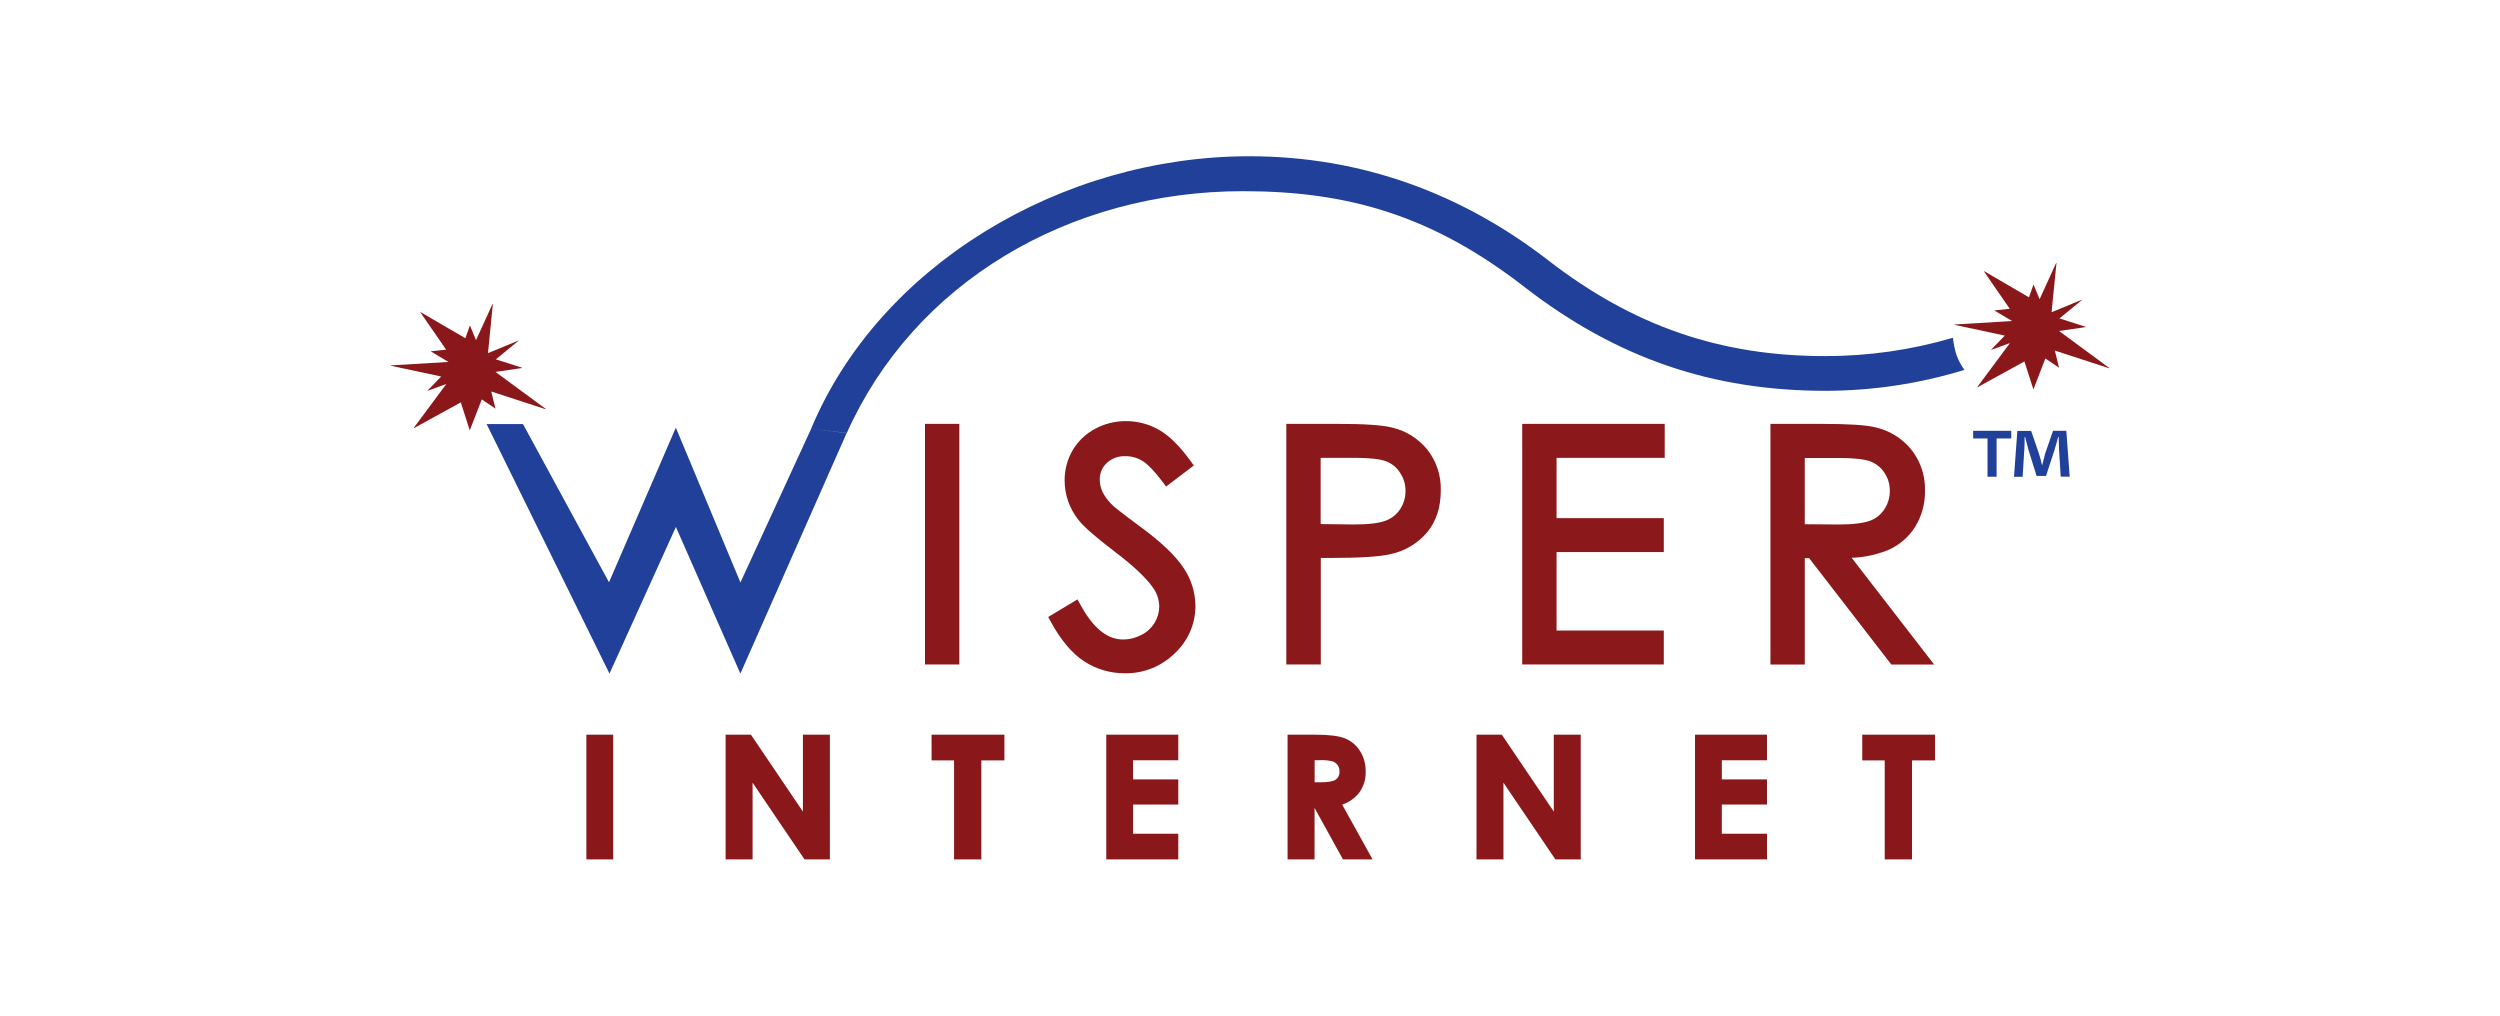
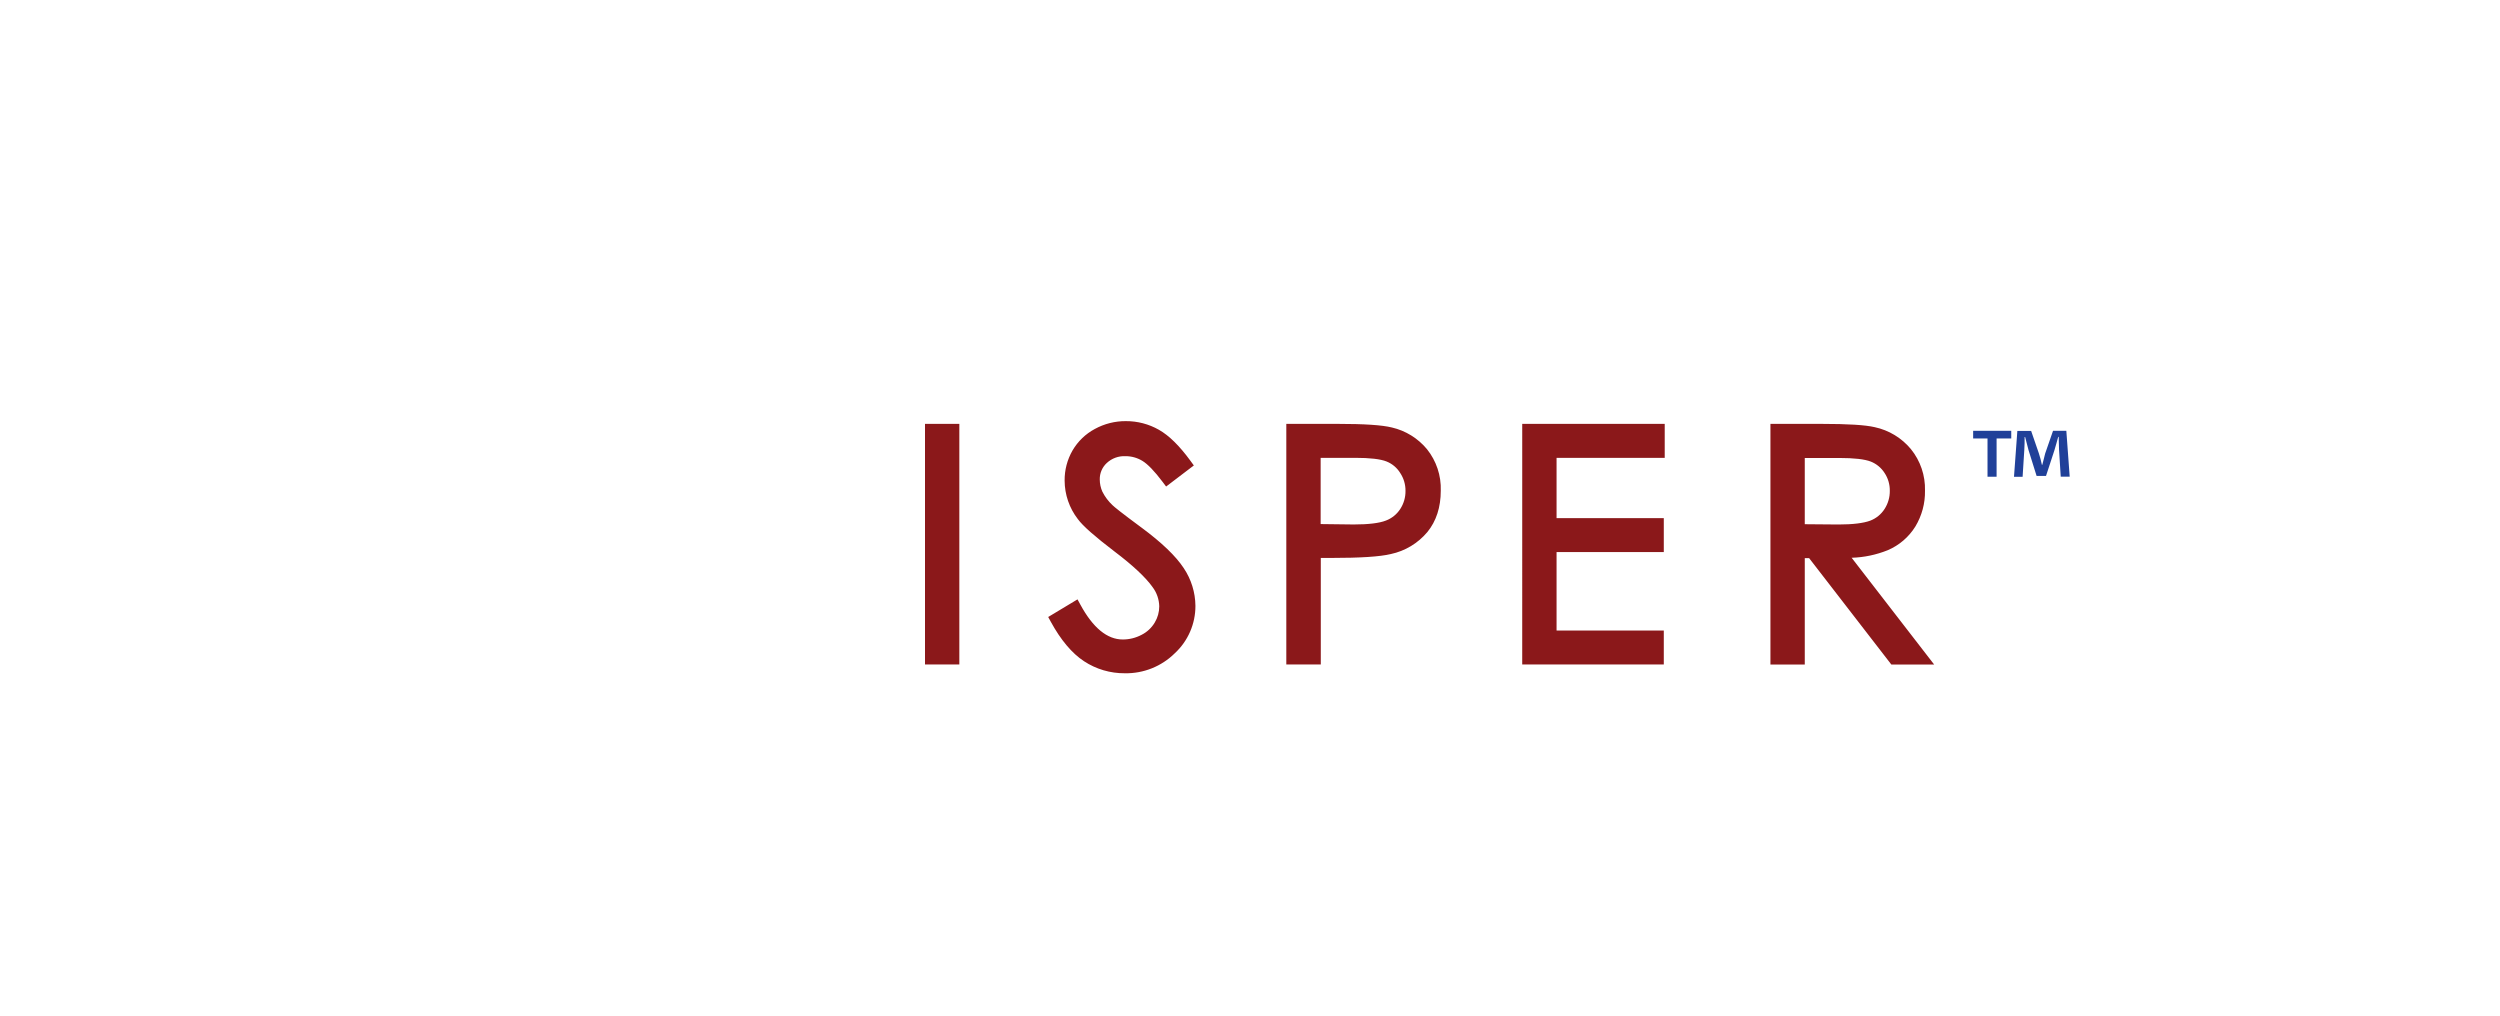
<svg xmlns="http://www.w3.org/2000/svg" height="130" viewBox="0 0 320 130" width="320">
  <g fill="none" fill-rule="evenodd">
-     <path d="m103.809 54.883 4.568.531-13.609 30.81-8.253-18.774-8.5 18.77-15.727-31.938h4.656l11.008 20.252 8.555-19.795 8.268 19.817 9.044-19.651m4.568.531c8.584-19.209 28.383-30.965 50.731-30.965 13.388 0 24.179 3.082 35.978 12.235s24.091 13.315 38.549 13.318c6.032-.006 12.03-.908 17.798-2.676-.875-1.275-1.232-2.19-1.471-4.114-5.302 1.558-10.798 2.349-16.323 2.348-13.388 0-24.525-3.789-35.496-12.275-10.971-8.486-23.819-13.307-38.244-13.307-24.073 0-47.384 14.008-56.09 34.887" fill="#204099" />
    <path d="m257.44 55.145v.981h-1.876v4.899h-1.162v-4.899h-1.839v-.981zm6.334 5.872-.217-3.454c-.022-.453-.022-.992-.044-1.64h-.063c-.151.52-.324 1.209-.497 1.751l-1.063 3.244h-1.206l-1.037-3.318c-.107-.431-.302-1.143-.43-1.663h-.066c0 .538 0 1.106-.04 1.64l-.217 3.454h-1.103l.43-5.872h1.765l.989 2.872c.158.484.288.976.39 1.475h.044c.129-.516.28-1.036.368-1.445l1.011-2.916h1.703l.43 5.872z" fill="#204099" />
    <g fill-rule="nonzero">
      <path d="m146.103 67.527c-2.615-1.935-3.461-2.628-3.696-2.857-.532-.496-.973-1.083-1.302-1.733-.219-.489-.333-1.019-.335-1.556-.019-.802.308-1.573.897-2.116.646-.602 1.506-.916 2.387-.874.761-.007 1.508.199 2.159.593.688.413 1.567 1.323 2.604 2.702l.445.59 3.549-2.698-.427-.586c-1.416-1.935-2.736-3.237-4.046-3.981-1.29-.734-2.75-1.116-4.233-1.106-1.384-.009-2.747.335-3.961.999-1.19.636-2.181 1.59-2.861 2.757-.676 1.173-1.025 2.505-1.011 3.86.007 1.781.6 3.51 1.688 4.917.647.892 2.207 2.252 4.708 4.162 2.354 1.78 3.987 3.318 4.855 4.541.54.71.841 1.574.861 2.466.002.733-.198 1.452-.577 2.079-.399.672-.981 1.215-1.677 1.567-.745.397-1.576.603-2.42.601-1.993 0-3.818-1.5-5.421-4.46l-.368-.675-3.752 2.256.338.619c1.273 2.33 2.7 4.025 4.241 5.039 1.555 1.024 3.378 1.561 5.237 1.545 2.387.042 4.69-.881 6.389-2.562 1.69-1.562 2.648-3.763 2.641-6.068-.018-1.724-.54-3.406-1.501-4.836-1.019-1.541-2.784-3.24-5.41-5.187zm-27.703-13.271h4.395v30.799h-4.395zm59.753.461c-1.239-.31-3.509-.461-6.94-.461h-6.565v30.799h4.414v-13.639h1.354c3.726 0 6.216-.162 7.61-.498 1.827-.39 3.472-1.38 4.675-2.813 1.14-1.397 1.718-3.181 1.718-5.301.063-1.922-.562-3.804-1.762-5.305-1.156-1.397-2.737-2.375-4.502-2.783zm1.751 8.11c.012.828-.223 1.641-.677 2.333-.44.676-1.084 1.193-1.839 1.475-.839.328-2.229.498-4.119.498l-4.226-.052v-8.478h4.436c1.872 0 3.218.155 3.994.464.728.289 1.343.806 1.754 1.475.448.675.683 1.468.677 2.278zm14.94 22.228h18.122v-4.346h-13.726v-10.045h13.726v-4.346h-13.726v-7.715h13.844v-4.346h-18.239zm42.165-13.661c1.583-.048 3.146-.375 4.616-.966 1.462-.621 2.698-1.679 3.538-3.03.837-1.386 1.266-2.981 1.236-4.6.052-1.93-.587-3.814-1.802-5.312-1.186-1.431-2.819-2.421-4.634-2.809-1.221-.284-3.435-.42-6.771-.42h-6.576v30.799h4.395v-13.617h.555l10.523 13.617h5.48zm-1.688-4.258-4.311-.037v-8.478h4.414c1.902 0 3.259.155 4.046.464.72.288 1.332.795 1.751 1.449.449.672.683 1.466.673 2.274.014.83-.219 1.644-.669 2.341-.436.684-1.081 1.209-1.839 1.497-.853.317-2.222.49-4.064.49z" fill="#8b181a" />
-       <path d="m75.055 94.039h3.432v15.961h-3.432zm27.717 9.842-6.654-9.846h-3.24v15.965h3.454v-9.817l6.587 9.735.055.081h3.251v-15.965h-3.454zm16.47-6.55h2.876v12.67h3.494v-12.67h2.953v-3.296h-9.324zm22.362 12.67h9.217v-3.284h-5.786v-3.734h5.786v-3.222h-5.786v-2.451h5.786v-3.273h-9.217zm32.4-8.571c.55-.784.832-1.726.802-2.684.019-.931-.237-1.846-.736-2.632-.455-.722-1.126-1.283-1.916-1.604-.791-.317-2.063-.472-3.895-.472h-3.45v15.961h3.454v-6.587l3.634 6.587h3.792l-3.888-7.004c.871-.296 1.636-.841 2.203-1.567zm-2.553-2.72c.044.42-.136.832-.474 1.084-.335.225-.982.339-1.924.339h-.78v-2.831h.662c.546-.027 1.094.024 1.626.151.262.088.489.255.651.479.163.226.247.499.239.778zm27.434 5.172-6.654-9.846h-3.24v15.965h3.45v-9.817l6.646 9.817h3.248v-15.965h-3.45zm18.077 6.119h9.213v-3.284h-5.782v-3.734h5.782v-3.222h-5.782v-2.451h5.782v-3.273h-9.213zm21.406-15.965v3.296h2.876v12.67h3.494v-12.67h2.953v-3.296z" fill="#8a181b" />
-       <path d="m270 47.109-6.44-4.741 3.402-.498.022-.037-3.373-1.076 2.895-2.37-.037-.018-3.869 1.596.629-6.292-.037-.022-2.122 4.648-.78-1.884-.581 1.644-5.738-3.347-.018.037 3.292 4.774-1.982.21 2.284 1.36-7.385.442-.018.033 6.466 1.39-1.736 1.795.033.018 2.369-.863-4.186 5.633.037.022 5.995-3.296 1.151 3.583 1.534-3.966 1.751 1.183-.537-2.193 6.962 2.267zm-203.177-.004.018-.033-3.373-1.076 2.895-2.37-.033-.022-3.869 1.6.625-6.296-.033-.018-2.122 4.648-.783-1.884-.577 1.64-5.738-3.343-.022.037 3.295 4.77-1.982.21 2.28 1.36-7.385.442-.018.037 6.47 1.386-1.74 1.799.037.018 2.365-.863-4.182 5.633.037.018 5.995-3.292 1.148 3.583 1.537-3.966 1.751 1.183-.541-2.197 6.962 2.271.018-.037-6.437-4.737z" fill="#8a181b" />
    </g>
  </g>
</svg>